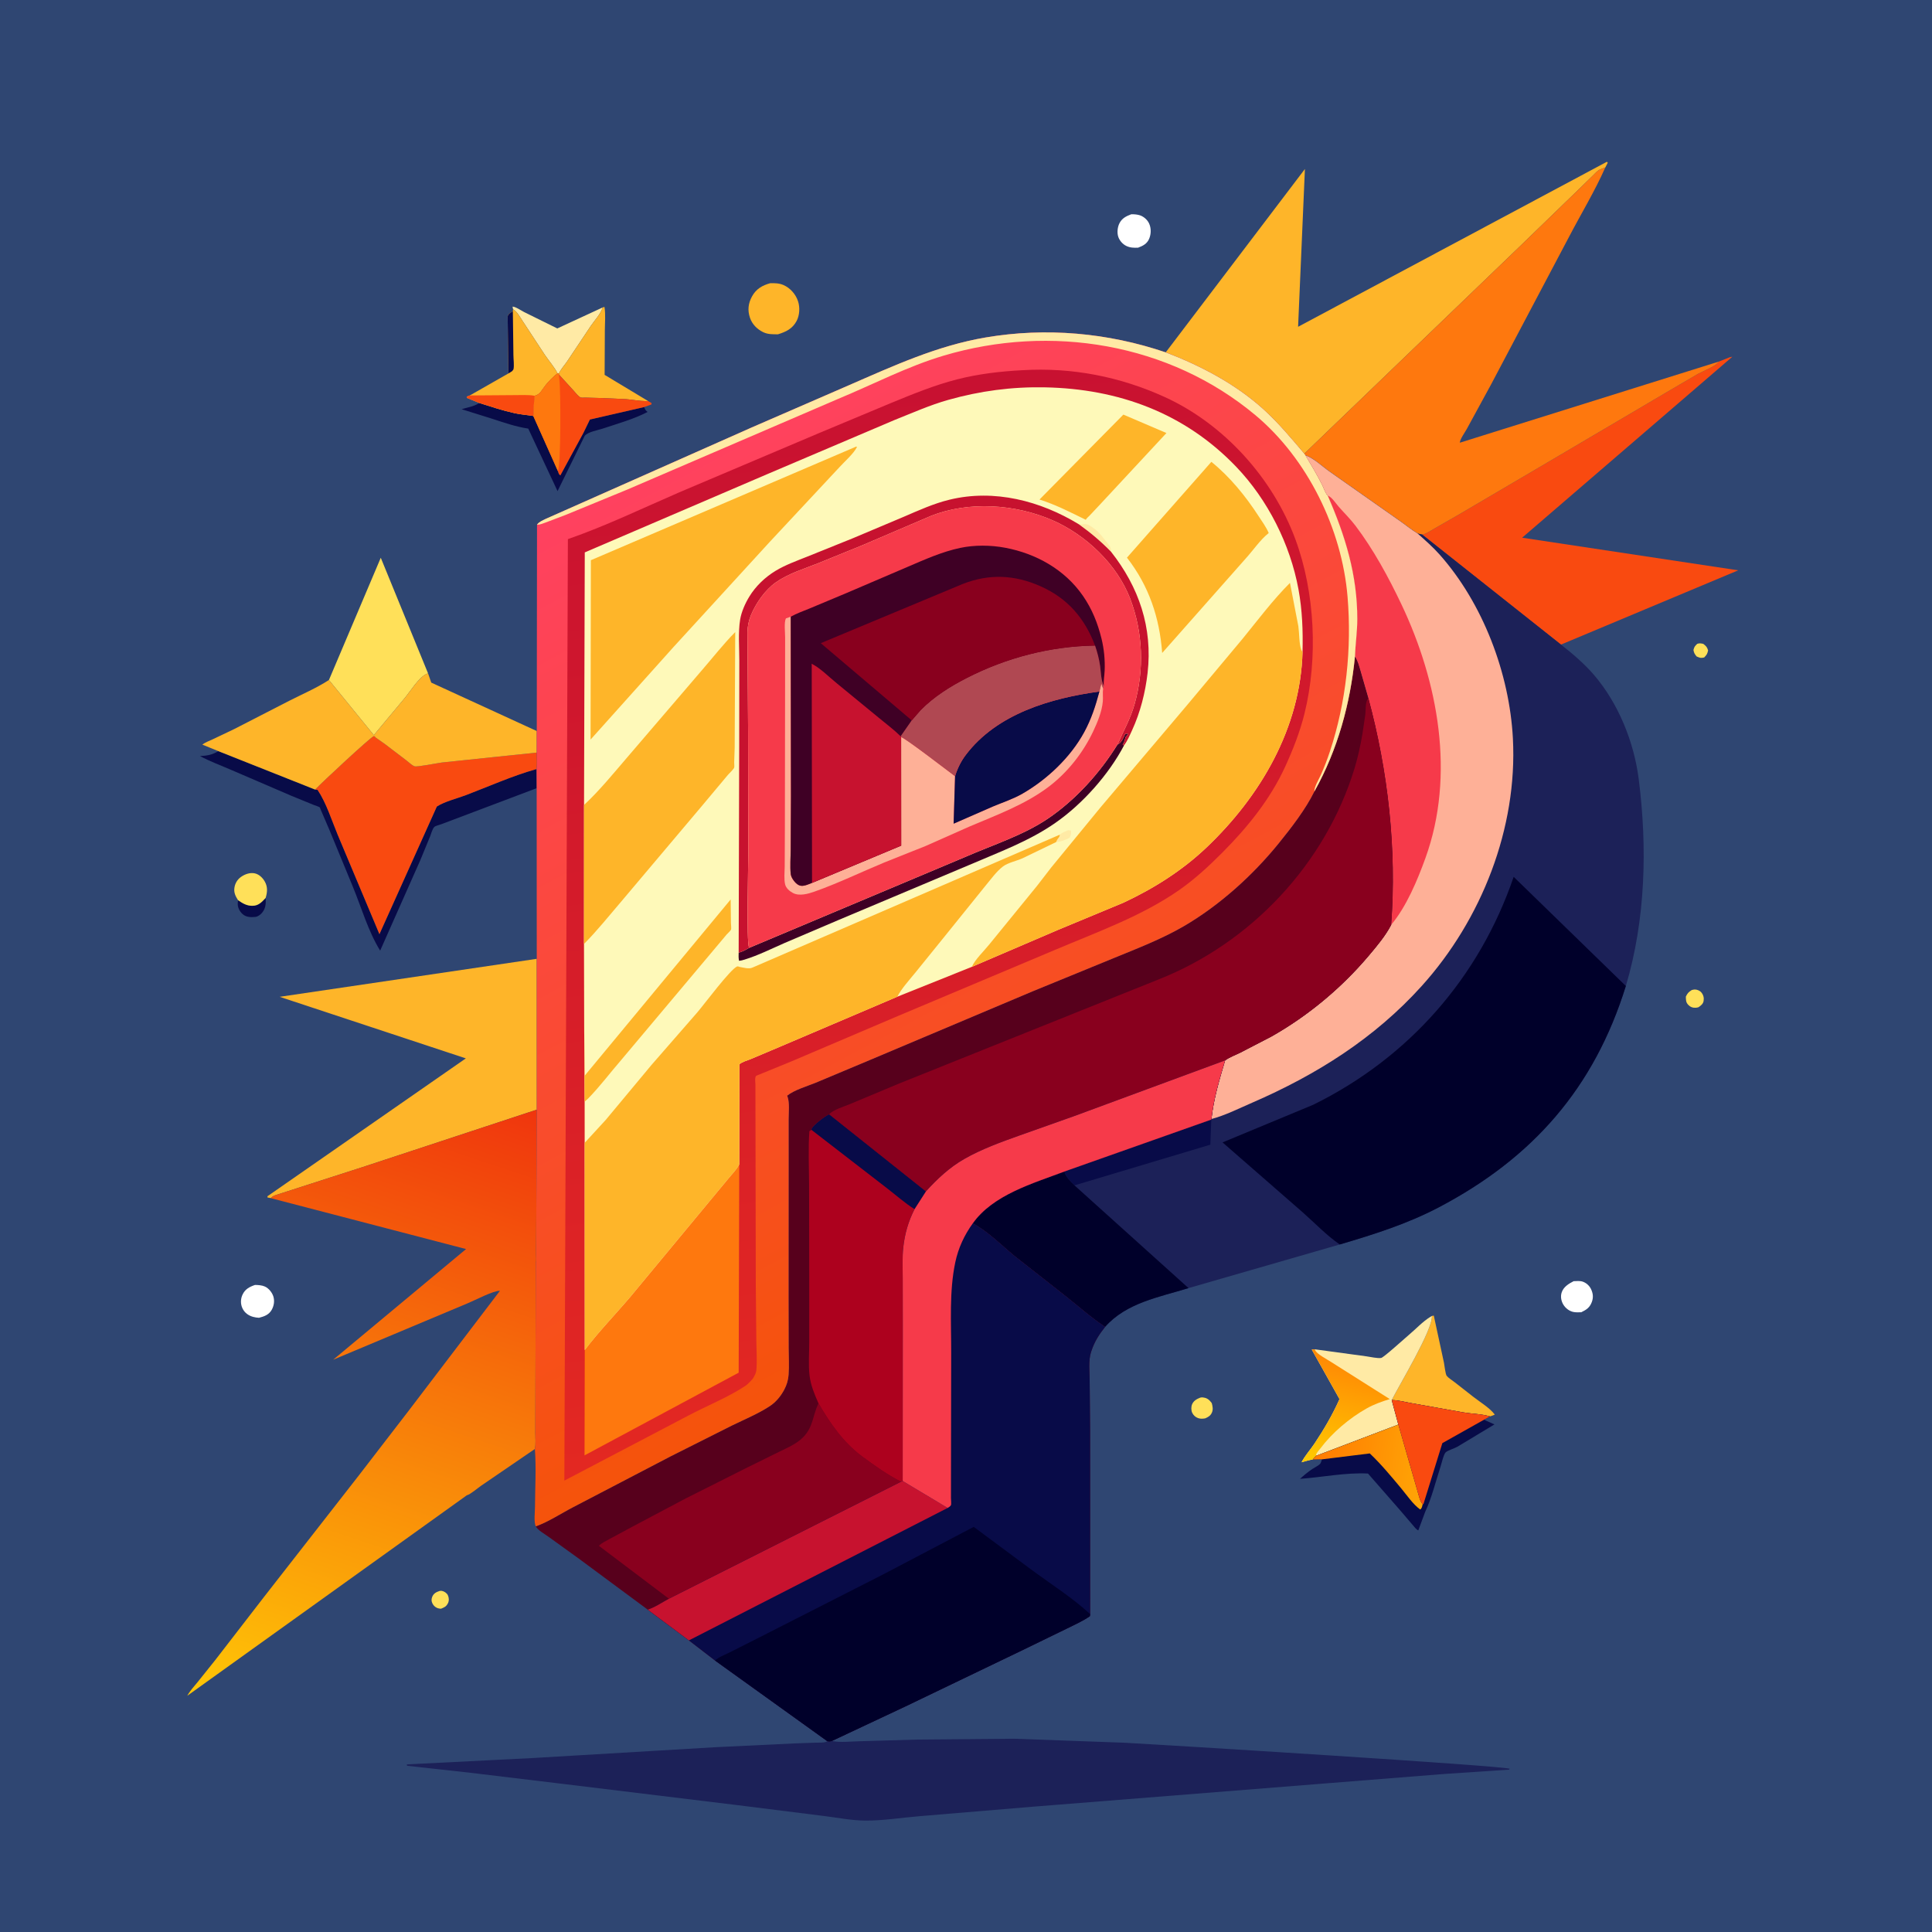
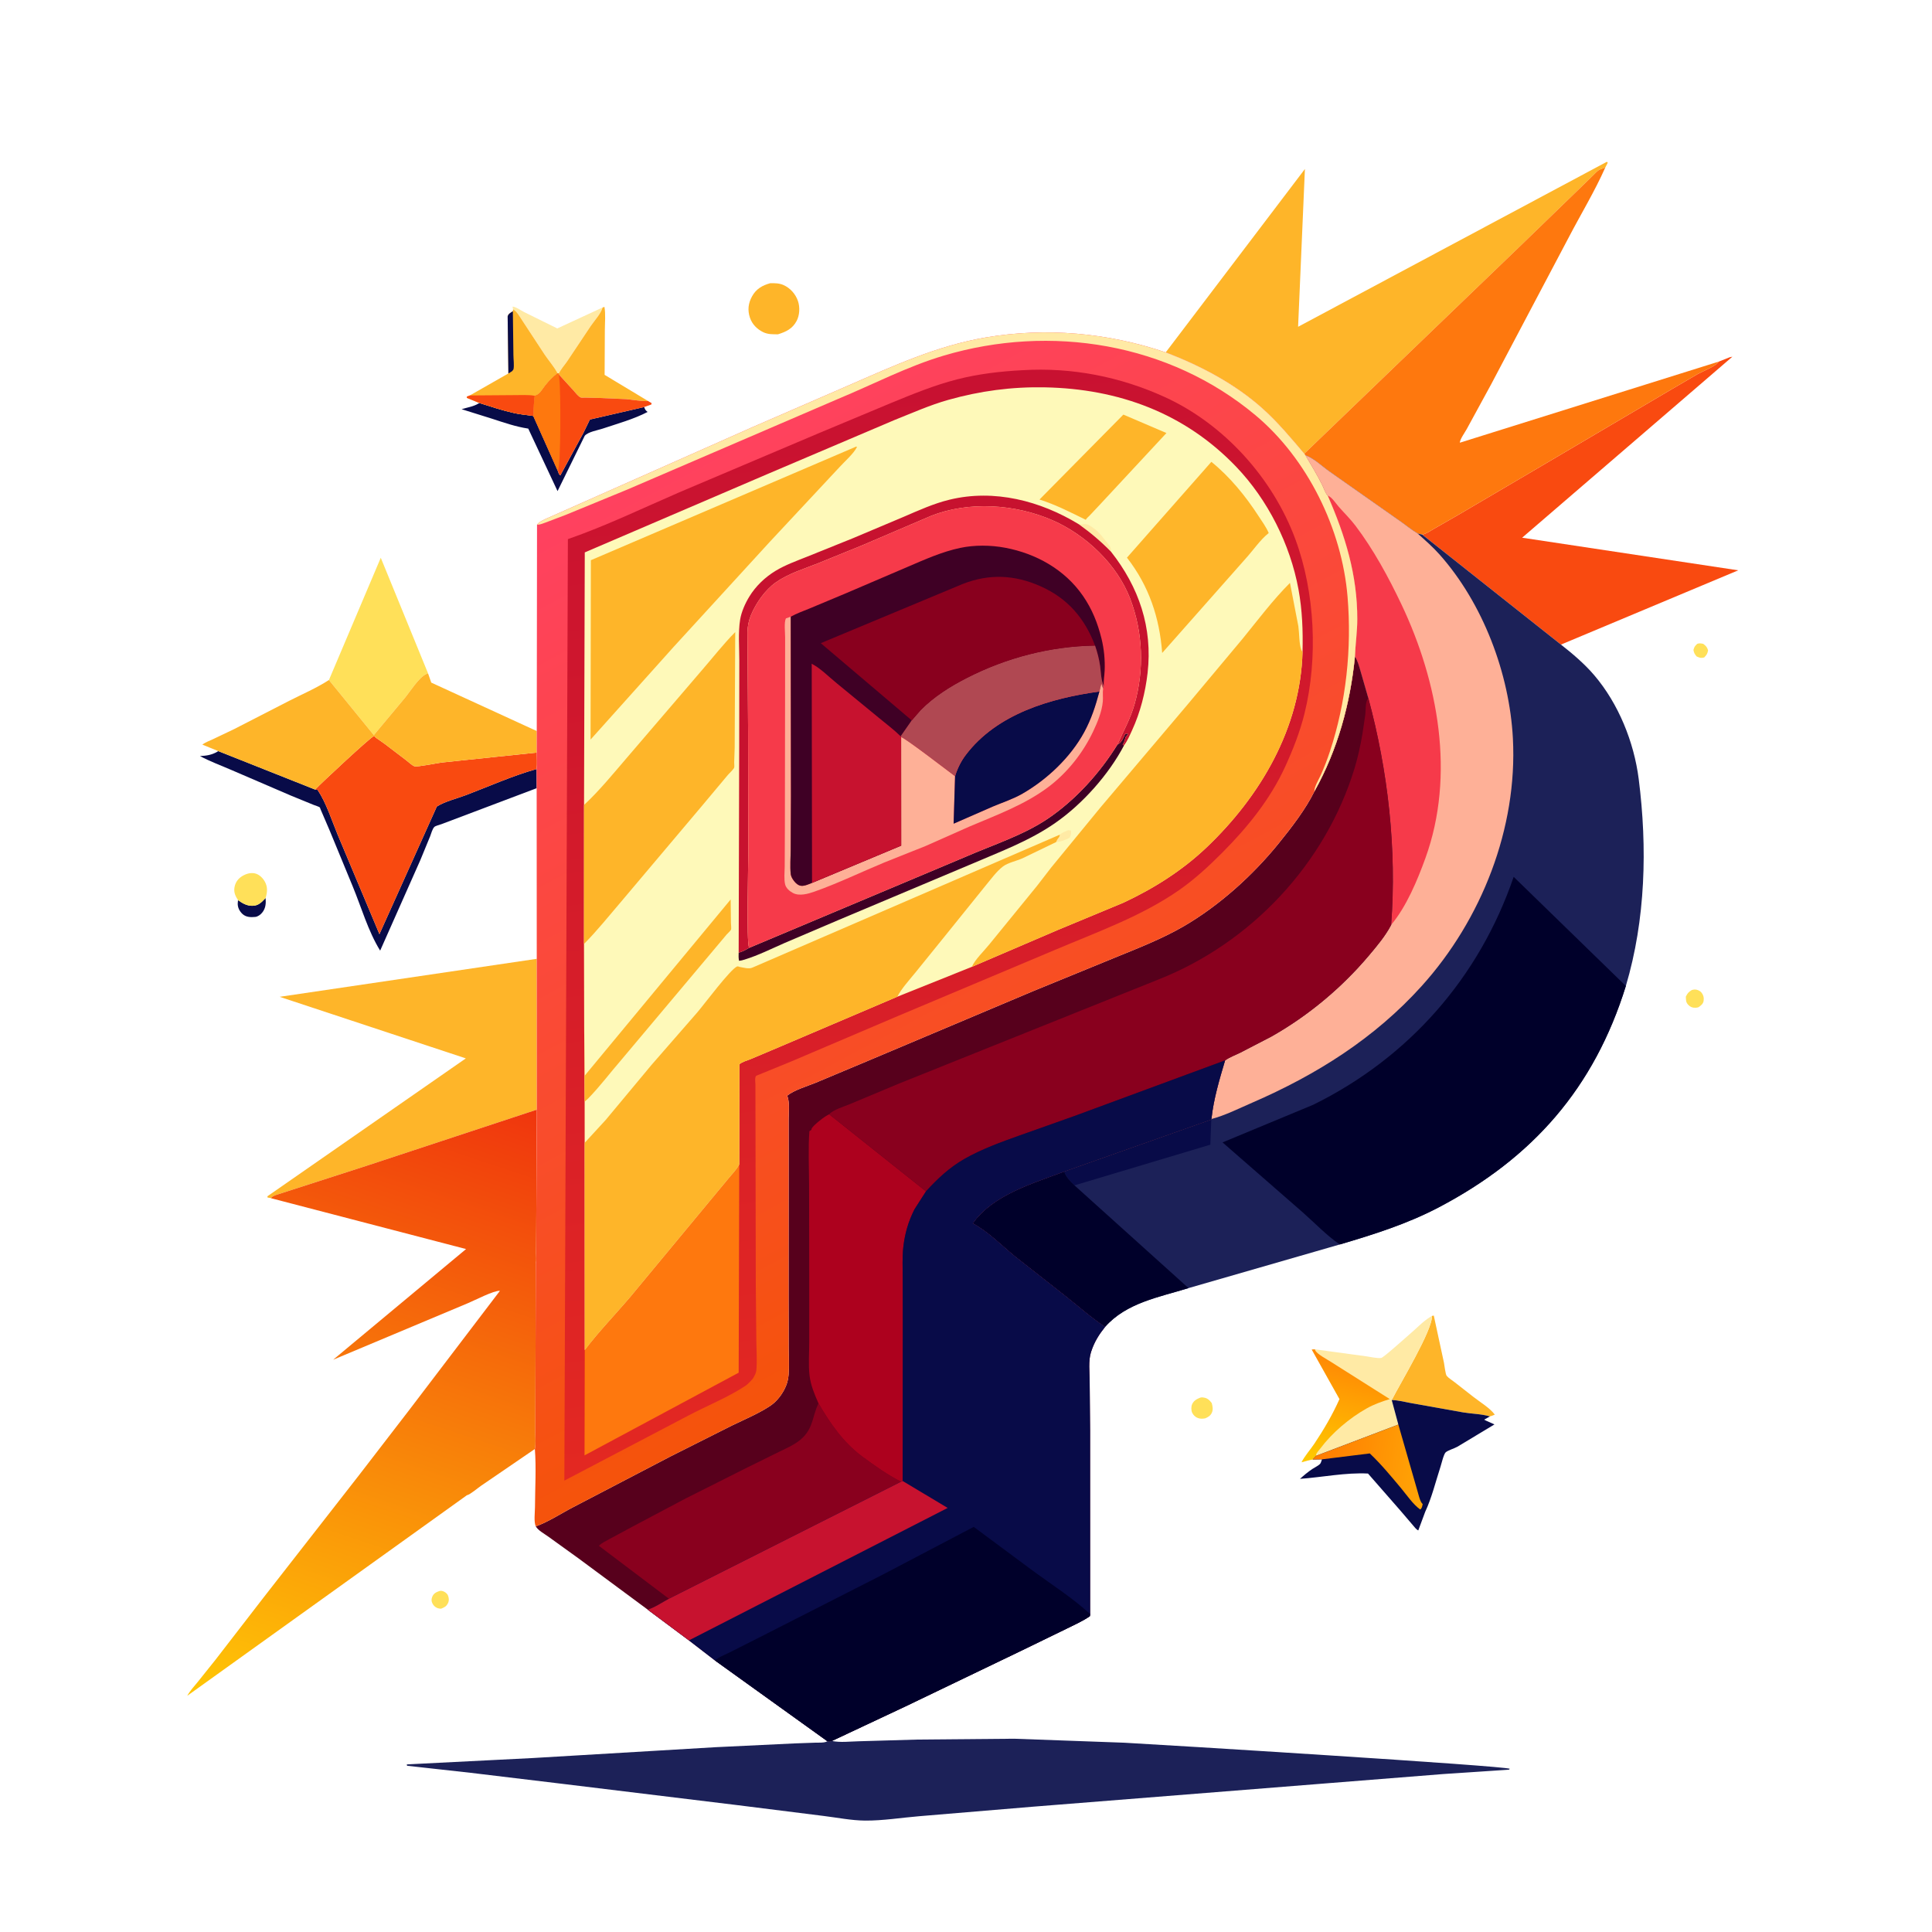
<svg xmlns="http://www.w3.org/2000/svg" version="1.1" style="display: block;" viewBox="0 0 2048 2048" width="1024" height="1024">
  <defs>
    <linearGradient id="Gradient1" gradientUnits="userSpaceOnUse" x1="1411.79" y1="1552.41" x2="1436.21" y2="1446.59">
      <stop class="stop0" offset="0" stop-opacity="1" stop-color="rgb(255,201,1)" />
      <stop class="stop1" offset="1" stop-opacity="1" stop-color="rgb(255,138,4)" />
    </linearGradient>
    <linearGradient id="Gradient2" gradientUnits="userSpaceOnUse" x1="1397.36" y1="1541.21" x2="1508.86" y2="1555.77">
      <stop class="stop0" offset="0" stop-opacity="1" stop-color="rgb(255,124,1)" />
      <stop class="stop1" offset="1" stop-opacity="1" stop-color="rgb(255,164,6)" />
    </linearGradient>
    <linearGradient id="Gradient3" gradientUnits="userSpaceOnUse" x1="508.554" y1="1156.2" x2="286.178" y2="1823.71">
      <stop class="stop0" offset="0" stop-opacity="1" stop-color="rgb(240,53,13)" />
      <stop class="stop1" offset="1" stop-opacity="1" stop-color="rgb(255,198,6)" />
    </linearGradient>
    <linearGradient id="Gradient4" gradientUnits="userSpaceOnUse" x1="1118.79" y1="1326.1" x2="677.65" y2="500.981">
      <stop class="stop0" offset="0" stop-opacity="1" stop-color="rgb(245,83,11)" />
      <stop class="stop1" offset="1" stop-opacity="1" stop-color="rgb(255,65,96)" />
    </linearGradient>
    <linearGradient id="Gradient5" gradientUnits="userSpaceOnUse" x1="1043.81" y1="1511.23" x2="908.363" y2="413.714">
      <stop class="stop0" offset="0" stop-opacity="1" stop-color="rgb(227,40,34)" />
      <stop class="stop1" offset="1" stop-opacity="1" stop-color="rgb(200,17,49)" />
    </linearGradient>
  </defs>
-   <path transform="translate(0,0)" fill="rgb(47,70,114)" d="M -0 -0 L 2048 0 L 2048 2048 L -0 2048 L -0 -0 z" />
  <path transform="translate(0,0)" fill="rgb(255,224,89)" d="M 1799.12 682.5 C 1801.57 681.622 1803.02 682.029 1805.5 682.49 C 1808.43 684.752 1809.64 685.891 1810.65 689.5 C 1809.76 693.374 1809.23 694.03 1806.5 696.956 C 1802.58 697.806 1802.08 697.339 1798.5 695.88 C 1796.48 693.418 1795.69 692.255 1795.13 689 C 1796.1 685.443 1796.61 684.981 1799.12 682.5 z" />
  <path transform="translate(0,0)" fill="rgb(255,224,89)" d="M 465.952 1686.5 C 466.846 1686.37 467.453 1686.23 468.4 1686.41 C 470.869 1686.88 473.665 1688.67 474.748 1691.01 C 475.956 1693.63 476.192 1696.86 474.843 1699.5 C 472.985 1703.13 471.023 1703.83 467.5 1705.31 L 465.5 1705.1 C 462.224 1704.51 459.766 1702.52 458.321 1699.53 C 457.198 1697.2 457.22 1695.16 458.146 1692.79 C 459.59 1689.1 462.422 1687.67 465.952 1686.5 z" />
  <path transform="translate(0,0)" fill="rgb(255,224,89)" d="M 1793.3 1049.5 C 1794.36 1049.23 1795.39 1048.92 1796.5 1048.91 C 1798.95 1048.88 1801.92 1050.11 1803.5 1052.03 C 1805.66 1054.65 1806.44 1057.64 1805.9 1061 C 1805.38 1064.21 1802.99 1065.98 1800.5 1067.69 C 1799.33 1067.99 1798.79 1068.18 1797.5 1068.26 C 1794.32 1068.45 1791.65 1067.4 1789.5 1065.05 C 1786.99 1062.31 1787.21 1059.94 1787.06 1056.5 C 1788.72 1052.91 1789.98 1051.61 1793.3 1049.5 z" />
  <path transform="translate(0,0)" fill="rgb(8,11,72)" d="M 281.562 951.913 C 282.039 957.588 281.668 962.912 277.876 967.5 C 276.124 969.621 273.289 971.727 270.5 971.995 C 265.608 972.465 260.633 972.28 256.911 968.748 C 253.878 965.871 251.866 961.914 252.007 957.679 L 252.294 954.193 C 256.973 957.464 261.418 960.167 267.312 960.187 C 274.023 960.209 277.275 956.386 281.562 951.913 z" />
  <path transform="translate(0,0)" fill="rgb(255,224,89)" d="M 1272.44 1481.5 C 1274.5 1481.21 1273.82 1481.17 1275.95 1481.47 C 1280.01 1482.05 1282.15 1484.22 1284.5 1487.3 C 1285.43 1490.73 1286.16 1494.1 1284.62 1497.5 C 1283.12 1500.82 1280.7 1502.18 1277.5 1503.53 C 1274.82 1503.96 1272.7 1504.13 1270.07 1503.27 C 1267.35 1502.38 1264.99 1500.18 1263.78 1497.58 C 1262.58 1495.03 1262.56 1491.04 1263.73 1488.46 C 1265.43 1484.68 1268.78 1482.93 1272.44 1481.5 z" />
  <path transform="translate(0,0)" fill="rgb(255,255,255)" d="M 1668.13 1358.1 C 1671.23 1358 1674.9 1357.59 1677.87 1358.64 C 1681.45 1359.91 1684.72 1362.79 1686.4 1366.19 C 1688.72 1370.86 1689.23 1375.35 1687.37 1380.27 C 1685.16 1386.12 1681.65 1388.41 1676.21 1391.04 C 1673.42 1391.11 1670.41 1391.31 1667.67 1390.7 C 1663.35 1389.74 1659.51 1386.73 1657.23 1382.99 C 1654.93 1379.22 1654.02 1374.43 1655.41 1370.14 C 1657.34 1364.16 1662.88 1360.79 1668.13 1358.1 z" />
  <path transform="translate(0,0)" fill="rgb(255,224,89)" d="M 252.294 954.193 C 249.628 949.964 247.71 946.169 248.503 941.023 C 249.227 936.318 251.532 932.408 255.39 929.631 C 259.492 926.678 265.113 924.653 270.174 925.821 C 274.82 926.893 278.523 930.581 280.775 934.635 C 283.922 940.299 283.399 945.918 281.562 951.913 C 277.275 956.386 274.023 960.209 267.312 960.187 C 261.418 960.167 256.973 957.464 252.294 954.193 z" />
-   <path transform="translate(0,0)" fill="rgb(255,255,255)" d="M 270.327 1362.1 C 273.589 1362.11 277.875 1362.44 280.838 1363.8 C 284.968 1365.7 288.58 1370.23 289.844 1374.56 C 291.211 1379.25 290.373 1384.29 288.008 1388.5 C 285.045 1393.77 280.09 1395.48 274.53 1396.91 C 272.366 1396.76 270.309 1396.5 268.213 1395.91 C 263.322 1394.53 259.323 1391.64 257.077 1387 C 254.864 1382.43 254.929 1377.1 257.027 1372.5 C 259.738 1366.56 264.426 1364.11 270.327 1362.1 z" />
+   <path transform="translate(0,0)" fill="rgb(255,255,255)" d="M 270.327 1362.1 C 273.589 1362.11 277.875 1362.44 280.838 1363.8 C 284.968 1365.7 288.58 1370.23 289.844 1374.56 C 291.211 1379.25 290.373 1384.29 288.008 1388.5 C 285.045 1393.77 280.09 1395.48 274.53 1396.91 C 272.366 1396.76 270.309 1396.5 268.213 1395.91 C 263.322 1394.53 259.323 1391.64 257.077 1387 C 254.864 1382.43 254.929 1377.1 257.027 1372.5 z" />
  <path transform="translate(0,0)" fill="rgb(255,255,255)" d="M 1199.19 227.129 C 1201.91 227.057 1204.86 227.28 1207.5 227.976 C 1211.95 229.15 1216.16 232.718 1218.09 236.882 C 1220.39 241.842 1220.29 248.074 1218.17 253.071 C 1215.9 258.428 1211.59 260.638 1206.41 262.559 C 1201.96 262.742 1198.02 262.685 1193.93 260.704 C 1190.06 258.835 1186.72 255.028 1185.39 250.954 C 1183.98 246.639 1184.59 240.784 1186.62 236.746 C 1189.34 231.331 1193.76 229.178 1199.19 227.129 z" />
  <path transform="translate(0,0)" fill="rgb(254,181,41)" d="M 816.528 300.192 C 821.396 300.144 825.95 300.155 830.5 302.143 C 837.721 305.297 843.514 311.916 845.955 319.357 C 848.087 325.855 847.654 334.224 844.435 340.262 C 840.034 348.518 833.172 351.765 824.688 354.376 C 819.194 354.339 814.083 354.571 809.012 352.114 C 802.536 348.975 797.292 343.701 794.977 336.807 C 792.271 328.752 793.165 321.434 797.244 314.06 C 801.59 306.204 808.114 302.506 816.528 300.192 z" />
  <path transform="translate(0,0)" fill="rgb(255,234,165)" d="M 543.876 327.911 L 543.302 325.064 C 546.025 324.798 552.865 329.404 555.544 330.769 L 590.754 348.156 L 638.831 325.917 C 636.862 332.805 630.253 339.594 626.207 345.604 L 601.129 383.151 C 598.485 387.008 594.184 391.792 592.356 395.997 L 591.051 395.771 C 587.674 389.071 581.709 382.356 577.44 376.008 L 553.875 340.113 C 551.215 336.202 548.037 330.013 543.876 327.911 z" />
  <path transform="translate(0,0)" fill="rgb(8,11,72)" d="M 508.098 427.186 C 520.415 431.069 532.883 435.199 545.5 437.975 C 552.112 439.429 558.692 439.852 565.315 440.944 L 591.36 499.241 C 592.135 501.321 592.126 502.619 594 503.906 L 618.485 458.763 L 625.314 444.715 L 682.823 431.495 C 683.921 434.327 684.138 434.815 686.5 436.687 C 672.032 444.263 654.261 449.199 638.782 454.376 C 633.712 456.071 623.211 457.788 619.825 461.986 L 591.023 520.592 L 559.966 454.338 C 546.626 452.341 534.118 447.923 521.328 443.781 L 489.328 433.77 C 495.327 431.885 501.856 431.02 507.264 427.717 L 508.098 427.186 z" />
  <path transform="translate(0,0)" fill="rgb(254,181,41)" d="M 638.831 325.917 L 640.745 325.352 C 642.097 333.107 641.194 342.06 641.161 350.005 L 640.923 397.372 L 687.025 425.127 L 684.901 425.224 C 677.741 425.106 670.655 423.708 663.537 423.077 L 635.81 421.896 L 620.534 421.499 C 619.683 421.478 616.317 421.706 615.58 421.377 C 612.988 420.221 610.111 416.41 608.253 414.307 L 592.358 396.879 L 592.356 395.997 C 594.184 391.792 598.485 387.008 601.129 383.151 L 626.207 345.604 C 630.253 339.594 636.862 332.805 638.831 325.917 z" />
  <path transform="translate(0,0)" fill="rgb(254,181,41)" d="M 1517.88 1394.96 L 1519.87 1394.56 L 1530.66 1444.56 C 1531.2 1447.19 1532.21 1456.77 1533.56 1458.44 C 1535.5 1460.84 1539.56 1463.29 1542.06 1465.27 L 1561.82 1480.73 C 1568.67 1486.08 1579.48 1492.62 1584.55 1499.56 C 1582.81 1500.3 1581.21 1500.97 1579.38 1501.46 C 1570.49 1498.79 1560.16 1498.75 1550.94 1497.18 L 1496.93 1487.56 C 1489.76 1486.32 1482.58 1484.22 1475.29 1484.13 C 1483.55 1467.64 1518.91 1409.54 1517.88 1394.96 z" />
  <path transform="translate(0,0)" fill="rgb(254,181,41)" d="M 543.876 327.911 C 548.037 330.013 551.215 336.202 553.875 340.113 L 577.44 376.008 C 581.709 382.356 587.674 389.071 591.051 395.771 C 586.276 399.419 582.018 403.836 578.237 408.5 C 574.707 412.853 572.632 418.321 566.831 419.536 C 566.182 424.562 565.86 429.513 565.67 434.578 C 565.615 436.03 565.926 439.719 565.315 440.944 C 558.692 439.852 552.112 439.429 545.5 437.975 C 532.883 435.199 520.415 431.069 508.098 427.186 L 495 421.83 L 494.765 420.5 L 498.044 419.195 L 538.906 395.877 L 538.135 335.5 C 538.72 332.599 541.425 331.476 543.649 329.877 L 543.876 327.911 z" />
  <path transform="translate(0,0)" fill="rgb(8,11,72)" d="M 538.906 395.877 L 538.135 335.5 C 538.72 332.599 541.425 331.476 543.649 329.877 L 544.245 376.566 C 544.258 380.638 545.221 387.747 544.285 391.5 C 544.166 391.976 542.832 393.434 542.649 393.603 L 538.906 395.877 z" />
  <path transform="translate(0,0)" fill="rgb(249,74,16)" d="M 498.044 419.195 L 544.835 418.849 C 551.961 418.906 559.847 418.287 566.831 419.536 C 566.182 424.562 565.86 429.513 565.67 434.578 C 565.615 436.03 565.926 439.719 565.315 440.944 C 558.692 439.852 552.112 439.429 545.5 437.975 C 532.883 435.199 520.415 431.069 508.098 427.186 L 495 421.83 L 494.765 420.5 L 498.044 419.195 z" />
  <path transform="translate(0,0)" fill="rgb(249,74,16)" d="M 591.051 395.771 L 592.356 395.997 L 592.358 396.879 L 608.253 414.307 C 610.111 416.41 612.988 420.221 615.58 421.377 C 616.317 421.706 619.683 421.478 620.534 421.499 L 635.81 421.896 L 663.537 423.077 C 670.655 423.708 677.741 425.106 684.901 425.224 L 687.025 425.127 L 690.71 427.311 L 690.5 428.76 L 682.823 431.495 L 625.314 444.715 L 618.485 458.763 L 594 503.906 C 592.126 502.619 592.135 501.321 591.36 499.241 L 565.315 440.944 C 565.926 439.719 565.615 436.03 565.67 434.578 C 565.86 429.513 566.182 424.562 566.831 419.536 C 572.632 418.321 574.707 412.853 578.237 408.5 C 582.018 403.836 586.276 399.419 591.051 395.771 z" />
  <path transform="translate(0,0)" fill="rgb(254,120,14)" d="M 591.051 395.771 L 592.356 395.997 L 592.358 396.879 L 592.849 401.515 C 594.538 413.057 594.657 493.681 591.36 499.241 L 565.315 440.944 C 565.926 439.719 565.615 436.03 565.67 434.578 C 565.86 429.513 566.182 424.562 566.831 419.536 C 572.632 418.321 574.707 412.853 578.237 408.5 C 582.018 403.836 586.276 399.419 591.051 395.771 z" />
  <path transform="translate(0,0)" fill="rgb(8,11,72)" d="M 231.404 796.218 L 334.055 836.979 L 336.657 837.322 C 345.93 851.146 351.729 869.859 358.126 885.237 L 402.219 990.221 L 463.069 854.949 C 471.569 849.532 484.293 846.519 493.939 842.854 C 518.072 833.685 542.896 822.549 567.661 815.544 L 568.773 815.24 L 568.893 835.516 L 468.14 873.578 C 466.268 874.263 461.696 875.394 460.456 876.549 C 458.411 878.453 457.008 883.809 455.961 886.509 L 445.565 911.773 L 402.986 1007.7 C 390.176 987.083 383.047 961.619 373.713 939.18 L 349.424 880.299 L 339.655 857.539 C 339.453 857.001 339.441 856.351 339.059 855.923 C 338.382 855.165 333.588 853.682 332.433 853.207 L 308.466 843.405 L 245.945 816.5 C 234.566 811.547 222.936 807.335 211.982 801.467 C 218.773 801.105 224.323 800.364 230.297 796.884 L 231.404 796.218 z" />
  <path transform="translate(0,0)" fill="rgb(255,234,165)" d="M 1393.84 1430.33 L 1448.44 1437.77 C 1452.63 1438.3 1460.07 1440.13 1464.09 1439.48 C 1466.74 1439.05 1489.22 1418.6 1493.14 1415.32 C 1500.6 1409.09 1508.1 1400.88 1516.36 1395.85 L 1517.88 1394.96 C 1518.91 1409.54 1483.55 1467.64 1475.29 1484.13 L 1482.3 1510.09 L 1395 1543.27 L 1391.47 1547.13 C 1387.56 1547.71 1383.57 1549.05 1379.73 1550.04 C 1383.21 1543.21 1389.03 1536.82 1393.33 1530.38 C 1403.44 1515.22 1412.51 1499.78 1419.93 1483.11 L 1390.5 1430.58 L 1393.84 1430.33 z" />
  <path transform="translate(0,0)" fill="url(#Gradient1)" d="M 1391.47 1547.13 C 1387.56 1547.71 1383.57 1549.05 1379.73 1550.04 C 1383.21 1543.21 1389.03 1536.82 1393.33 1530.38 C 1403.44 1515.22 1412.51 1499.78 1419.93 1483.11 L 1390.5 1430.58 L 1393.84 1430.33 L 1394.17 1431.38 C 1396.21 1435.58 1406.68 1440.89 1410.73 1443.57 L 1473.2 1483.08 C 1464.77 1485.71 1456.58 1488.58 1448.85 1492.92 C 1430.58 1503.15 1412.07 1518.79 1399.5 1535.61 C 1398.24 1537.3 1395.87 1539.65 1395.23 1541.57 L 1395 1543.27 L 1391.47 1547.13 z" />
  <path transform="translate(0,0)" fill="rgb(255,224,89)" d="M 348.686 720.839 L 403.635 591.25 L 453.753 713.784 L 452.132 714.404 C 444.08 717.895 434.777 733.04 429.187 739.791 L 396.275 779.239 L 348.686 720.839 z" />
  <path transform="translate(0,0)" fill="rgb(8,11,72)" d="M 1475.29 1484.13 C 1482.58 1484.22 1489.76 1486.32 1496.93 1487.56 L 1550.94 1497.18 C 1560.16 1498.75 1570.49 1498.79 1579.38 1501.46 L 1573.25 1504.88 L 1574.86 1505.77 L 1584.19 1509.94 L 1544.91 1533.59 C 1541.58 1535.47 1535.2 1537.26 1532.52 1539.48 C 1530.43 1541.21 1527.87 1552.08 1526.92 1555 C 1521.93 1570.33 1517.63 1588.04 1510.79 1602.53 L 1503.43 1622.32 C 1501.19 1621.34 1499.26 1618.49 1497.63 1616.68 L 1484.17 1600.93 L 1450.14 1562.02 C 1426.64 1560.79 1401.55 1565.96 1378.04 1567.65 C 1382.12 1563.93 1386.5 1560.31 1391.08 1557.22 C 1393.51 1555.58 1397.61 1553.71 1399.5 1551.59 C 1400.21 1550.79 1400.91 1548.07 1401.36 1546.96 L 1391.47 1547.13 L 1395 1543.27 L 1482.3 1510.09 L 1475.29 1484.13 z" />
  <path transform="translate(0,0)" fill="url(#Gradient2)" d="M 1482.3 1510.09 L 1502.14 1579.05 C 1503.47 1583.05 1505.02 1591.77 1508.11 1594.43 C 1507.46 1596.91 1507.55 1598.48 1505.5 1600.15 C 1497.9 1594.73 1491.44 1585.07 1485.43 1577.86 C 1474.8 1565.12 1464.09 1552.12 1452.03 1540.69 L 1401.36 1546.96 L 1391.47 1547.13 L 1395 1543.27 L 1482.3 1510.09 z" />
-   <path transform="translate(0,0)" fill="rgb(249,74,16)" d="M 1475.29 1484.13 C 1482.58 1484.22 1489.76 1486.32 1496.93 1487.56 L 1550.94 1497.18 C 1560.16 1498.75 1570.49 1498.79 1579.38 1501.46 L 1573.25 1504.88 L 1528.95 1529.78 L 1508.89 1594.43 L 1508.11 1594.43 C 1505.02 1591.77 1503.47 1583.05 1502.14 1579.05 L 1482.3 1510.09 L 1475.29 1484.13 z" />
  <path transform="translate(0,0)" fill="rgb(249,74,16)" d="M 334.055 836.979 L 334.713 836.308 C 339.828 830.787 392.639 781.467 396.25 780.345 C 397.032 780.102 397.556 781.332 398.213 781.822 L 407.599 788.403 L 430.738 806.026 C 432.9 807.684 436.92 811.447 439.371 812.298 C 442.164 813.267 463.728 808.859 468.36 808.302 L 527 802.15 L 568.973 797.776 C 569.003 803.376 569.543 809.715 568.773 815.24 L 567.661 815.544 C 542.896 822.549 518.072 833.685 493.939 842.854 C 484.293 846.519 471.569 849.532 463.069 854.949 L 402.219 990.221 L 358.126 885.237 C 351.729 869.859 345.93 851.146 336.657 837.322 L 334.055 836.979 z" />
  <path transform="translate(0,0)" fill="rgb(254,181,41)" d="M 453.753 713.784 L 457.153 723.586 L 568.998 774.939 L 568.973 797.776 L 527 802.15 L 468.36 808.302 C 463.728 808.859 442.164 813.267 439.371 812.298 C 436.92 811.447 432.9 807.684 430.738 806.026 L 407.599 788.403 L 398.213 781.822 C 397.556 781.332 397.032 780.102 396.25 780.345 C 392.639 781.467 339.828 830.787 334.713 836.308 L 334.055 836.979 L 231.404 796.218 L 214.516 789.339 C 217.658 786.814 222.393 785.167 226.063 783.431 L 248.29 772.83 L 306.443 742.957 C 320.397 735.854 335.553 729.357 348.686 720.839 L 396.275 779.239 L 429.187 739.791 C 434.777 733.04 444.08 717.895 452.132 714.404 L 453.753 713.784 z" />
  <path transform="translate(0,0)" fill="rgb(249,74,16)" d="M 1822.12 383.273 L 1833.49 378.724 L 1836.4 378.119 L 1613.53 569.986 L 1842.61 604.559 L 1654.68 683.29 L 1507.59 566.682 C 1512.02 565.839 1516.39 562.649 1520.28 560.428 L 1544.7 546.453 L 1635.25 493.245 L 1770.59 413.474 L 1800.11 396.235 C 1806.25 392.917 1818.38 388.507 1822.12 383.273 z" />
  <path transform="translate(0,0)" fill="rgb(254,181,41)" d="M 287.126 1270.01 L 283.586 1269.41 L 283.5 1268.08 L 493.799 1121.93 L 296.453 1056.67 L 568.99 1016.39 L 569.038 1176.28 L 388.027 1235.97 L 292.705 1266.69 C 290.353 1267.57 288.882 1268.11 287.126 1270.01 z" />
  <path transform="translate(0,0)" fill="rgb(254,181,41)" d="M 1235.71 373.526 L 1383.26 179.141 L 1376.04 346.405 L 1703.35 171.5 L 1704.28 172.5 L 1701.71 177.477 L 1696.16 179.673 C 1693.31 180.826 1690.74 183.976 1688.55 186.084 L 1674.5 199.784 L 1609.41 262.788 L 1382.59 480.939 C 1368.61 464.416 1354.67 447.682 1338.53 433.189 C 1309.06 406.736 1272.48 387.614 1235.71 373.526 z" />
  <path transform="translate(0,0)" fill="rgb(254,120,14)" d="M 1701.71 177.477 C 1690.56 202.637 1676.01 226.641 1663.24 251.056 L 1580.75 407.245 L 1554.83 454.789 C 1552.94 458.242 1547.55 465.654 1547.48 469.293 L 1822.12 383.273 C 1818.38 388.507 1806.25 392.917 1800.11 396.235 L 1770.59 413.474 L 1635.25 493.245 L 1544.7 546.453 L 1520.28 560.428 C 1516.39 562.649 1512.02 565.839 1507.59 566.682 L 1502.74 565.526 C 1495.77 561.316 1489.26 555.834 1482.5 551.217 L 1409.42 499.864 C 1401.51 494.329 1392.81 485.725 1383.73 482.604 L 1382.59 480.939 L 1609.41 262.788 L 1674.5 199.784 L 1688.55 186.084 C 1690.74 183.976 1693.31 180.826 1696.16 179.673 L 1701.71 177.477 z" />
  <path transform="translate(0,0)" fill="rgb(28,33,88)" d="M 881.846 1845.47 C 890.386 1847.38 901.424 1846.01 910.215 1845.82 L 972.598 1844.01 L 1075.09 1843.12 L 1191.83 1847.35 C 1228.5 1849.26 1595.67 1871.86 1600.49 1875 L 1599.5 1875.94 L 1529.82 1880.57 L 1404.11 1890.57 L 1095 1915.17 L 974.5 1925.25 C 955.519 1926.82 935.84 1930.07 916.836 1929.9 C 902.403 1929.77 887.398 1926.73 873.062 1924.98 L 782.328 1913.6 L 596.908 1891.03 L 498.719 1879.23 L 431.5 1871.78 L 431.201 1870.33 L 565 1863.58 L 758.339 1852.11 L 842.084 1848.1 L 864.464 1847.3 C 868.051 1847.2 872.624 1847.6 875.943 1846.33 L 877.065 1845.76 C 879.187 1846.08 879.739 1846.17 881.846 1845.47 z" />
  <path transform="translate(0,0)" fill="url(#Gradient3)" d="M 569.038 1176.28 L 568.433 1302.17 L 568.262 1328.21 C 568.238 1331.3 568.811 1336.31 567.948 1339.15 L 567.543 1487.15 L 567.455 1518.94 C 567.449 1524.3 568.138 1530.77 566.991 1535.97 L 509.909 1575 C 506.525 1577.32 498.301 1584.38 494.894 1585.03 L 198.474 1797.62 C 201.53 1792.14 205.801 1787.61 209.741 1782.77 L 228.264 1759.63 L 279.498 1693.29 L 380.594 1563.73 L 433.527 1495 L 529.962 1368.31 C 523.419 1367.86 503.44 1378.37 496.197 1381.34 L 353.185 1441.36 L 494.049 1324.05 L 287.913 1270.32 L 287.126 1270.01 C 288.882 1268.11 290.353 1267.57 292.705 1266.69 L 388.027 1235.97 L 569.038 1176.28 z" />
  <path transform="translate(0,0)" fill="rgb(28,33,88)" d="M 1383.73 482.604 C 1392.81 485.725 1401.51 494.329 1409.42 499.864 L 1482.5 551.217 C 1489.26 555.834 1495.77 561.316 1502.74 565.526 L 1507.59 566.682 L 1654.68 683.29 C 1667.03 692.952 1679.65 703.701 1689.84 715.623 C 1715.63 745.789 1732.11 786.539 1737.11 825.853 C 1746.34 898.42 1744.43 974.799 1723.47 1045.2 C 1689.88 1153.3 1624.82 1227.54 1524.96 1279.94 C 1491.53 1297.47 1456.26 1308.56 1420.2 1319.2 L 1259.88 1365.44 C 1228.52 1375.13 1194.12 1380.92 1171.44 1406.56 C 1156.97 1397 1143.71 1385.16 1130.1 1374.39 L 1075.45 1331.45 C 1061.71 1320.13 1046.91 1305.09 1031.16 1296.85 C 1052.72 1266.39 1094.93 1254.52 1128.15 1241.91 L 1284.02 1186.8 L 1284.15 1186.22 L 1284.22 1185.7 C 1286.4 1165.17 1292.75 1143.79 1298.64 1124.07 C 1303.29 1120.65 1309.29 1118.53 1314.5 1115.96 L 1347.55 1098.84 C 1386.59 1076.81 1422.17 1047.14 1451.05 1012.87 C 1459.63 1002.7 1468.49 992.208 1474.68 980.357 C 1480.77 900.418 1471.37 816.991 1450.41 739.716 L 1442.22 711.28 C 1440.63 705.977 1439.34 700.584 1436.29 695.917 C 1436.78 682.757 1438.74 669.715 1438.77 656.5 C 1438.88 609.539 1426.01 567.843 1407.39 525.326 C 1405.56 524.292 1402.64 516.339 1401.46 513.986 C 1396.06 503.173 1389.89 492.996 1383.73 482.604 z" />
  <path transform="translate(0,0)" fill="rgb(8,11,72)" d="M 1128.15 1241.91 L 1284.02 1186.8 L 1283.01 1213.41 L 1138.99 1256.53 C 1134.76 1252.45 1129.85 1247.63 1128.15 1241.91 z" />
  <path transform="translate(0,0)" fill="rgb(0,0,42)" d="M 1031.16 1296.85 C 1052.72 1266.39 1094.93 1254.52 1128.15 1241.91 C 1129.85 1247.63 1134.76 1252.45 1138.99 1256.53 L 1259.88 1365.44 C 1228.52 1375.13 1194.12 1380.92 1171.44 1406.56 C 1156.97 1397 1143.71 1385.16 1130.1 1374.39 L 1075.45 1331.45 C 1061.71 1320.13 1046.91 1305.09 1031.16 1296.85 z" />
  <path transform="translate(0,0)" fill="rgb(0,0,42)" d="M 1420.2 1319.2 C 1406.32 1309.69 1393.79 1296.47 1381.14 1285.31 L 1295.96 1211 L 1392.11 1171.08 C 1493.34 1121.23 1568.1 1036.21 1604.55 929.49 L 1723.47 1045.2 C 1689.88 1153.3 1624.82 1227.54 1524.96 1279.94 C 1491.53 1297.47 1456.26 1308.56 1420.2 1319.2 z" />
  <path transform="translate(0,0)" fill="rgb(254,176,151)" d="M 1383.73 482.604 C 1392.81 485.725 1401.51 494.329 1409.42 499.864 L 1482.5 551.217 C 1489.26 555.834 1495.77 561.316 1502.74 565.526 C 1510.7 572.677 1518.84 579.765 1525.96 587.769 C 1572.04 639.56 1600.11 713.95 1603.73 782.737 C 1608.74 877.857 1570.5 974.878 1507.11 1045.17 C 1457.02 1100.73 1395.51 1139.34 1327.31 1168.93 C 1313.64 1174.86 1298.56 1182.45 1284.15 1186.22 L 1284.22 1185.7 C 1286.4 1165.17 1292.75 1143.79 1298.64 1124.07 C 1303.29 1120.65 1309.29 1118.53 1314.5 1115.96 L 1347.55 1098.84 C 1386.59 1076.81 1422.17 1047.14 1451.05 1012.87 C 1459.63 1002.7 1468.49 992.208 1474.68 980.357 C 1480.77 900.418 1471.37 816.991 1450.41 739.716 L 1442.22 711.28 C 1440.63 705.977 1439.34 700.584 1436.29 695.917 C 1436.78 682.757 1438.74 669.715 1438.77 656.5 C 1438.88 609.539 1426.01 567.843 1407.39 525.326 C 1405.56 524.292 1402.64 516.339 1401.46 513.986 C 1396.06 503.173 1389.89 492.996 1383.73 482.604 z" />
  <path transform="translate(0,0)" fill="rgb(246,58,74)" d="M 1407.39 525.326 C 1411.86 526.905 1415.93 533.538 1419.19 537.259 C 1425.1 543.992 1431.43 550.127 1436.86 557.295 C 1455.96 582.516 1471.96 611.99 1485.54 640.574 C 1524.66 722.898 1542.78 821.738 1511.03 909.57 C 1502.55 933.014 1490.82 961.227 1474.68 980.357 C 1480.77 900.418 1471.37 816.991 1450.41 739.716 L 1442.22 711.28 C 1440.63 705.977 1439.34 700.584 1436.29 695.917 C 1436.78 682.757 1438.74 669.715 1438.77 656.5 C 1438.88 609.539 1426.01 567.843 1407.39 525.326 z" />
  <path transform="translate(0,0)" fill="rgb(87,0,28)" d="M 1436.29 695.917 C 1439.34 700.584 1440.63 705.977 1442.22 711.28 L 1450.41 739.716 C 1471.37 816.991 1480.77 900.418 1474.68 980.357 C 1468.49 992.208 1459.63 1002.7 1451.05 1012.87 C 1422.17 1047.14 1386.59 1076.81 1347.55 1098.84 L 1314.5 1115.96 C 1309.29 1118.53 1303.29 1120.65 1298.64 1124.07 C 1292.75 1143.79 1286.4 1165.17 1284.22 1185.7 L 1284.15 1186.22 L 1284.02 1186.8 L 1128.15 1241.91 C 1094.93 1254.52 1052.72 1266.39 1031.16 1296.85 C 1046.91 1305.09 1061.71 1320.13 1075.45 1331.45 L 1130.1 1374.39 C 1143.71 1385.16 1156.97 1397 1171.44 1406.56 C 1165.05 1414.57 1160.2 1422.19 1156.94 1432 L 1156.47 1433.38 C 1153.56 1442.49 1154.98 1454.51 1155.08 1464.02 L 1155.53 1516.96 L 1155.58 1711.02 L 1155.31 1713.2 C 1147.51 1718.65 1138.47 1722.51 1129.98 1726.77 L 1081.53 1750.34 L 959.836 1808.83 L 881.846 1845.47 C 879.739 1846.17 879.187 1846.08 877.065 1845.76 L 757.959 1760.21 L 730.286 1738.87 L 686.604 1706.28 L 613.112 1651.86 L 580.982 1628.71 C 576.93 1625.79 570.385 1622.31 567.965 1618.02 C 581.5 1613.19 594.974 1604.17 607.866 1597.52 L 710.967 1543.76 L 775.692 1511.23 C 788.913 1504.76 803.598 1498.71 815.921 1490.64 C 822.405 1486.39 827.491 1480.25 831.152 1473.47 C 833.999 1468.19 835.525 1463.14 835.969 1457.13 C 836.654 1447.87 836.053 1438.22 836.031 1428.91 L 835.929 1375.21 L 835.998 1229.51 L 835.999 1186.08 C 835.999 1178.93 837.143 1169.4 834.89 1162.7 L 834.398 1161.5 C 841.78 1155.44 855.89 1151.37 864.816 1147.68 L 921.558 1123.89 L 1094.95 1050.72 L 1181.61 1015.22 C 1206.25 1005.1 1231.67 995.329 1254.72 981.919 C 1292.63 959.858 1328.02 927.915 1355.56 893.891 C 1368.85 877.475 1384.01 857.878 1393.31 838.95 C 1417.96 794.926 1431.37 745.979 1436.29 695.917 z" />
  <path transform="translate(0,0)" fill="rgb(137,0,30)" d="M 867.643 1487.6 C 880.029 1508.84 893.993 1529.1 914 1543.93 C 927.025 1553.59 940.683 1563.28 955.147 1570.68 L 709.071 1694.71 L 634.853 1638.63 C 637.688 1635.62 642.087 1633.69 645.681 1631.65 L 670.658 1618.19 L 727.004 1588.35 L 792.142 1555.62 L 825.363 1539.24 C 834.389 1534.81 844.726 1530.52 851.749 1523.14 C 862.064 1512.31 861.421 1500.93 867.192 1488.53 L 867.643 1487.6 z" />
  <path transform="translate(0,0)" fill="rgb(173,1,30)" d="M 860.122 1197.65 L 860.424 1196.23 C 862.466 1192.39 874.94 1182.76 878.997 1181.2 L 981.581 1262.91 L 969.482 1281.77 C 962.876 1294.71 959.128 1307.76 957.527 1322.2 C 956.346 1332.86 956.901 1343.96 956.923 1354.69 L 956.998 1405.17 L 956.888 1569.92 L 955.147 1570.68 C 940.683 1563.28 927.025 1553.59 914 1543.93 C 893.993 1529.1 880.029 1508.84 867.643 1487.6 C 863.548 1478.45 859.361 1468.27 858.17 1458.27 C 856.793 1446.7 857.842 1433.86 857.844 1422.19 L 857.826 1349.07 L 857.672 1255.48 C 857.596 1236.81 856.627 1217.7 857.991 1199.1 L 860.122 1197.65 z" />
-   <path transform="translate(0,0)" fill="rgb(8,11,72)" d="M 860.122 1197.65 L 860.424 1196.23 C 862.466 1192.39 874.94 1182.76 878.997 1181.2 L 981.581 1262.91 L 969.482 1281.77 C 959.254 1275.42 949.419 1266.58 939.819 1259.23 L 860.122 1197.65 z" />
  <path transform="translate(0,0)" fill="rgb(137,0,30)" d="M 1450.41 739.716 C 1471.37 816.991 1480.77 900.418 1474.68 980.357 C 1468.49 992.208 1459.63 1002.7 1451.05 1012.87 C 1422.17 1047.14 1386.59 1076.81 1347.55 1098.84 L 1314.5 1115.96 C 1309.29 1118.53 1303.29 1120.65 1298.64 1124.07 L 1138.35 1183.24 L 1081.35 1203.45 C 1061.32 1210.61 1040.52 1218.06 1022.03 1228.67 C 1006.36 1237.67 993.651 1249.61 981.581 1262.91 L 878.997 1181.2 C 883.138 1176.36 894.813 1172.99 900.681 1170.5 L 952.616 1148.78 L 1228.14 1038.24 C 1326.33 999.429 1405.15 915.486 1435.94 814.227 C 1439.54 802.387 1442.14 790.216 1444.23 778.025 L 1447.31 757.301 C 1447.85 752.379 1447.25 745.931 1449.46 741.462 L 1450.41 739.716 z" />
  <path transform="translate(0,0)" fill="rgb(8,11,72)" d="M 981.581 1262.91 C 993.651 1249.61 1006.36 1237.67 1022.03 1228.67 C 1040.52 1218.06 1061.32 1210.61 1081.35 1203.45 L 1138.35 1183.24 L 1298.64 1124.07 C 1292.75 1143.79 1286.4 1165.17 1284.22 1185.7 L 1284.15 1186.22 L 1284.02 1186.8 L 1128.15 1241.91 C 1094.93 1254.52 1052.72 1266.39 1031.16 1296.85 C 1046.91 1305.09 1061.71 1320.13 1075.45 1331.45 L 1130.1 1374.39 C 1143.71 1385.16 1156.97 1397 1171.44 1406.56 C 1165.05 1414.57 1160.2 1422.19 1156.94 1432 L 1156.47 1433.38 C 1153.56 1442.49 1154.98 1454.51 1155.08 1464.02 L 1155.53 1516.96 L 1155.58 1711.02 L 1155.31 1713.2 C 1147.51 1718.65 1138.47 1722.51 1129.98 1726.77 L 1081.53 1750.34 L 959.836 1808.83 L 881.846 1845.47 C 879.739 1846.17 879.187 1846.08 877.065 1845.76 L 757.959 1760.21 L 730.286 1738.87 L 686.604 1706.28 C 693.928 1704.04 702.2 1698.43 709.071 1694.71 L 955.147 1570.68 L 956.888 1569.92 L 956.998 1405.17 L 956.923 1354.69 C 956.901 1343.96 956.346 1332.86 957.527 1322.2 C 959.128 1307.76 962.876 1294.71 969.482 1281.77 L 981.581 1262.91 z" />
  <path transform="translate(0,0)" fill="rgb(199,18,47)" d="M 955.147 1570.68 L 956.888 1569.92 L 1004.56 1598.48 L 730.286 1738.87 L 686.604 1706.28 C 693.928 1704.04 702.2 1698.43 709.071 1694.71 L 955.147 1570.68 z" />
-   <path transform="translate(0,0)" fill="rgb(246,58,74)" d="M 981.581 1262.91 C 993.651 1249.61 1006.36 1237.67 1022.03 1228.67 C 1040.52 1218.06 1061.32 1210.61 1081.35 1203.45 L 1138.35 1183.24 L 1298.64 1124.07 C 1292.75 1143.79 1286.4 1165.17 1284.22 1185.7 L 1284.15 1186.22 L 1284.02 1186.8 L 1128.15 1241.91 C 1094.93 1254.52 1052.72 1266.39 1031.16 1296.85 C 1022.16 1309.37 1015.89 1322.87 1012.67 1337.98 C 1006.12 1368.73 1008.38 1402.54 1008.3 1433.89 L 1008.09 1563.6 L 1008.06 1588.06 C 1008.06 1589.55 1008.58 1594.26 1008.05 1595.5 C 1007.57 1596.63 1005.61 1597.86 1004.56 1598.48 L 956.888 1569.92 L 956.998 1405.17 L 956.923 1354.69 C 956.901 1343.96 956.346 1332.86 957.527 1322.2 C 959.128 1307.76 962.876 1294.71 969.482 1281.77 L 981.581 1262.91 z" />
  <path transform="translate(0,0)" fill="rgb(0,0,42)" d="M 757.959 1760.21 C 761.708 1756.59 768.528 1754.08 773.202 1751.75 L 806 1735.2 L 935.15 1669.47 L 1032.2 1618.55 L 1095.9 1665.84 C 1115.73 1680.36 1137.6 1694.32 1155.58 1711.02 L 1155.31 1713.2 C 1147.51 1718.65 1138.47 1722.51 1129.98 1726.77 L 1081.53 1750.34 L 959.836 1808.83 L 881.846 1845.47 C 879.739 1846.17 879.187 1846.08 877.065 1845.76 L 757.959 1760.21 z" />
  <path transform="translate(0,0)" fill="url(#Gradient4)" d="M 569.267 556.163 C 571.387 553.211 575.046 551.726 578.255 550.134 L 797 453.069 L 899.8 408.414 C 947.206 387.765 993.243 366.515 1044.72 357.75 C 1108.85 346.831 1174.26 352.692 1235.71 373.526 C 1272.48 387.614 1309.06 406.736 1338.53 433.189 C 1354.67 447.682 1368.61 464.416 1382.59 480.939 L 1383.73 482.604 C 1389.89 492.996 1396.06 503.173 1401.46 513.986 C 1402.64 516.339 1405.56 524.292 1407.39 525.326 C 1426.01 567.843 1438.88 609.539 1438.77 656.5 C 1438.74 669.715 1436.78 682.757 1436.29 695.917 C 1431.37 745.979 1417.96 794.926 1393.31 838.95 C 1384.01 857.878 1368.85 877.475 1355.56 893.891 C 1328.02 927.915 1292.63 959.858 1254.72 981.919 C 1231.67 995.329 1206.25 1005.1 1181.61 1015.22 L 1094.95 1050.72 L 921.558 1123.89 L 864.816 1147.68 C 855.89 1151.37 841.78 1155.44 834.398 1161.5 L 834.89 1162.7 C 837.143 1169.4 835.999 1178.93 835.999 1186.08 L 835.998 1229.51 L 835.929 1375.21 L 836.031 1428.91 C 836.053 1438.22 836.654 1447.87 835.969 1457.13 C 835.525 1463.14 833.999 1468.19 831.152 1473.47 C 827.491 1480.25 822.405 1486.39 815.921 1490.64 C 803.598 1498.71 788.913 1504.76 775.692 1511.23 L 710.967 1543.76 L 607.866 1597.52 C 594.974 1604.17 581.5 1613.19 567.965 1618.02 C 565.711 1613.36 567.077 1603.11 567.103 1597.58 C 567.199 1577.27 568.515 1556.19 566.991 1535.97 C 568.138 1530.77 567.449 1524.3 567.455 1518.94 L 567.543 1487.15 L 567.948 1339.15 C 568.811 1336.31 568.238 1331.3 568.262 1328.21 L 568.433 1302.17 L 569.038 1176.28 L 568.99 1016.39 L 568.893 835.516 L 568.773 815.24 C 569.543 809.715 569.003 803.376 568.973 797.776 L 568.998 774.939 L 569.267 556.163 z" />
  <path transform="translate(0,0)" fill="rgb(255,234,165)" d="M 569.267 556.163 C 571.387 553.211 575.046 551.726 578.255 550.134 L 797 453.069 L 899.8 408.414 C 947.206 387.765 993.243 366.515 1044.72 357.75 C 1108.85 346.831 1174.26 352.692 1235.71 373.526 C 1272.48 387.614 1309.06 406.736 1338.53 433.189 C 1354.67 447.682 1368.61 464.416 1382.59 480.939 L 1383.73 482.604 C 1389.89 492.996 1396.06 503.173 1401.46 513.986 C 1402.64 516.339 1405.56 524.292 1407.39 525.326 C 1426.01 567.843 1438.88 609.539 1438.77 656.5 C 1438.74 669.715 1436.78 682.757 1436.29 695.917 C 1431.37 745.979 1417.96 794.926 1393.31 838.95 C 1392.91 834.525 1398.12 825.933 1400.02 821.72 C 1403.69 813.56 1406.87 805.288 1409.68 796.794 C 1427.05 744.334 1433.01 687.673 1428.47 632.688 C 1422.56 561.085 1386.17 486.428 1330.85 440.163 C 1239.31 363.622 1113.72 343.252 1000.32 377 C 961.717 388.49 925.807 407.372 888.677 422.748 L 665 518.948 L 599.523 545.861 L 578.239 553.942 C 575.698 554.789 572.82 556.132 570.117 556.214 L 569.267 556.163 z" />
  <path transform="translate(0,0)" fill="url(#Gradient5)" d="M 1084.09 392.42 C 1136.31 389.296 1187.37 399.268 1234.83 420.946 C 1297.59 449.613 1349.18 506.887 1373.13 571.565 C 1394.03 627.998 1397.25 697.923 1382.86 756.233 C 1378.02 775.845 1370.52 794.925 1362.08 813.25 C 1346.35 847.41 1322.3 877.11 1295.91 903.605 C 1281.59 917.978 1266.92 931.611 1250.27 943.28 C 1210.48 971.168 1162.18 988.291 1117.62 1007.22 L 952.346 1076.79 L 838.298 1125.38 L 802.065 1140.18 C 799.647 1141.05 800.759 1147.27 800.77 1149.84 L 801.168 1361.85 L 801.756 1422.2 C 801.853 1431.99 802.681 1442.57 801.785 1452.29 C 801.465 1455.76 799.736 1458.61 797.965 1461.53 C 795.414 1464.37 792.887 1467.29 789.67 1469.39 C 771.135 1481.52 749.293 1490.2 729.667 1500.56 L 598.231 1569.52 L 601.985 571.503 C 642.052 557.589 681.016 538.821 719.932 521.943 L 868.475 458.985 L 944.675 427.149 C 967.645 417.711 990.552 408.268 1014.68 402.117 C 1037.6 396.275 1060.52 393.643 1084.09 392.42 z" />
  <path transform="translate(0,0)" fill="rgb(254,120,14)" d="M 619.88 1431.09 C 634.684 1411.53 652.456 1393.29 668.354 1374.52 L 738.678 1289.68 L 771.537 1250.04 C 775.436 1245.2 780.954 1239.78 783.654 1234.28 L 783.024 1455.1 L 619.625 1542.76 L 619.88 1431.09 z" />
  <path transform="translate(0,0)" fill="rgb(254,249,185)" d="M 619.093 853.31 L 619.881 585.57 L 813.232 502.646 L 948.222 445.228 C 967.092 437.761 985.598 429.418 1005.17 423.903 C 1038.98 414.379 1072.47 409.912 1107.59 410.599 C 1185.69 412.124 1255.86 437.794 1310.46 494.847 C 1343.92 529.805 1367.68 577.104 1376.41 624.572 C 1380.49 646.761 1381.27 668.492 1380.74 690.985 C 1378.54 771.62 1336.34 843.761 1279.01 898.308 C 1253.25 922.82 1222.87 941.969 1190.71 956.967 L 1121.02 985.93 L 1030.17 1024.9 L 951.16 1056.58 L 826.213 1109.82 L 795.784 1122.68 C 792.28 1124.15 786.445 1125.6 783.803 1128.26 L 783.654 1234.28 C 780.954 1239.78 775.436 1245.2 771.537 1250.04 L 738.678 1289.68 L 668.354 1374.52 C 652.456 1393.29 634.684 1411.53 619.88 1431.09 L 619.774 1211.46 L 619.741 1167.82 L 619.252 1086.81 L 619.047 1000.55 L 619.093 853.31 z" />
  <path transform="translate(0,0)" fill="rgb(255,234,165)" d="M 1123.48 884.771 C 1126.1 882.421 1129.29 881.342 1132.5 880.011 L 1135.31 880.5 C 1135.57 883.753 1135.3 885.051 1133.9 888 C 1129.46 890.513 1124.6 892.123 1119.51 892.633 L 1120.75 889.995 C 1122.1 887.93 1123.29 887.387 1123.48 884.771 z" />
  <path transform="translate(0,0)" fill="rgb(255,234,165)" d="M 1146.84 555.904 C 1152.2 554.897 1153.87 556.203 1158.5 559.299 C 1165.34 563.88 1170.67 571.67 1175.74 578.082 C 1177.57 580.392 1177.6 582.058 1177.75 584.87 C 1166.94 573.85 1156.18 564.751 1143.65 555.776 L 1146.84 555.904 z" />
  <path transform="translate(0,0)" fill="rgb(63,0,37)" d="M 1184.53 789.265 L 1186.11 788.388 C 1189.29 786.413 1191.16 781.304 1192.76 778.034 L 1195.75 777.495 C 1195.31 780.155 1193.29 780.152 1192.81 782.562 C 1192.29 785.162 1191.5 787.172 1190.09 789.41 L 1191.56 790.107 C 1175.16 821.269 1147.6 852.138 1118.75 872.272 C 1090.85 891.749 1058.66 903.437 1027.59 916.833 L 888.637 975.328 L 831.919 999.506 C 817.923 1005.65 803.628 1012.81 789.034 1017.28 C 787.163 1017.85 785.405 1018.32 783.45 1018.5 C 782.759 1015.55 782.916 1012.8 783.018 1009.8 C 786.591 1009.12 790.882 1006.63 794.058 1004.8 L 1023.59 908.234 C 1052.32 895.683 1084.72 885.439 1110.75 867.821 C 1140.21 847.883 1165.89 819.404 1184.53 789.265 z" />
  <path transform="translate(0,0)" fill="rgb(254,181,41)" d="M 619.252 1086.81 L 619.746 1140.33 L 774.531 953.465 L 774.82 978.466 C 774.838 980.041 775.422 984.33 774.9 985.466 C 774.249 986.883 771.315 989.435 770.191 990.708 L 759.037 1004 L 658.502 1123.64 C 646.806 1137.11 635.953 1151.7 623.488 1164.43 L 619.741 1167.82 L 619.252 1086.81 z" />
  <path transform="translate(0,0)" fill="rgb(254,181,41)" d="M 1150.98 550.99 C 1134.69 543.039 1119.27 535.027 1101.91 529.522 L 1190.81 439.494 L 1236.47 459.032 L 1166.22 534.62 L 1155.02 546.535 C 1153.92 547.697 1151.56 549.565 1150.98 550.99 z" />
  <path transform="translate(0,0)" fill="rgb(199,18,47)" d="M 783.582 791.23 L 783.691 700.081 C 783.703 686.259 782.365 670.513 784.558 656.893 C 785.887 648.643 789.932 639.594 794.271 632.489 C 801.117 621.278 810.963 611.891 822.158 605.098 C 832.541 598.799 844.535 594.524 855.784 590.02 L 904.23 570.5 L 958.188 547.745 C 974.133 540.895 989.702 533.767 1006.65 529.663 C 1054.05 518.182 1102.95 530.943 1143.65 555.776 C 1156.18 564.751 1166.94 573.85 1177.75 584.87 C 1207.29 622.389 1222 665.26 1216.49 713.363 C 1214.11 734.087 1208.79 755.158 1200.04 774.135 C 1197.54 779.548 1195.13 785.313 1191.56 790.107 L 1190.09 789.41 C 1191.5 787.172 1192.29 785.162 1192.81 782.562 C 1193.29 780.152 1195.31 780.155 1195.75 777.495 L 1192.76 778.034 C 1191.16 781.304 1189.29 786.413 1186.11 788.388 L 1184.53 789.265 C 1190.95 774.918 1198.23 762.056 1202.61 746.724 C 1213.12 709.955 1211.68 670.227 1197.97 634.464 C 1184.12 598.308 1151.03 566.923 1115.77 551.533 C 1076.37 534.336 1026.72 530.918 986.466 547.05 L 914.845 577.704 L 867.025 597.172 C 852 603.128 835.766 607.965 822.446 617.331 C 811.147 625.275 801.353 639.289 796.087 652 C 793.581 658.05 792.518 663.564 792.311 670.086 L 793.031 775.239 L 793.276 904.455 C 793.227 918.58 791.07 997.462 794.058 1004.8 C 790.882 1006.63 786.591 1009.12 783.018 1009.8 L 783.582 791.23 z" />
  <path transform="translate(0,0)" fill="rgb(254,181,41)" d="M 1284.1 489.567 C 1303.84 505.516 1320.42 525.938 1334.17 547.135 C 1337.75 552.656 1342.41 559.015 1344.89 565.047 C 1335.89 572.141 1328.36 583.445 1320.52 592.035 L 1231.96 692.171 C 1229.18 654.698 1217.88 621.007 1194.62 591.13 L 1284.1 489.567 z" />
  <path transform="translate(0,0)" fill="rgb(254,181,41)" d="M 619.093 853.31 C 635.267 838.283 650.177 819.963 664.596 803.174 L 744.267 710.202 C 755.924 696.772 766.859 682.677 779.369 670.028 L 778.787 792.657 L 778.266 808.192 C 778.248 809.547 778.654 812.745 778.23 813.761 C 777.348 815.879 773.082 819.666 771.5 821.558 L 743.274 855.258 L 658.034 956.272 C 645.511 970.821 633.187 986.372 619.678 999.989 L 619.047 1000.55 L 619.093 853.31 z" />
  <path transform="translate(0,0)" fill="rgb(254,181,41)" d="M 907.363 473.5 L 908.515 473.617 C 905.324 480.542 895.133 489.406 889.8 495.293 L 816.045 574.333 L 713.885 685.946 L 626.029 783.981 L 626.354 593.84 L 907.363 473.5 z" />
  <path transform="translate(0,0)" fill="rgb(254,181,41)" d="M 1030.17 1024.9 C 1033.7 1016.96 1042.99 1008.21 1048.57 1001.28 L 1099.2 939.184 L 1114.4 919.5 L 1166.51 855.968 L 1258.72 747.027 L 1317.13 677.193 C 1333.44 657.198 1349.17 636.14 1367.42 617.886 L 1376.31 663.847 C 1377.34 670.993 1377.03 681.856 1379.26 688.484 C 1379.7 689.792 1379.99 690.034 1380.74 690.985 C 1378.54 771.62 1336.34 843.761 1279.01 898.308 C 1253.25 922.82 1222.87 941.969 1190.71 956.967 L 1121.02 985.93 L 1030.17 1024.9 z" />
  <path transform="translate(0,0)" fill="rgb(254,181,41)" d="M 1123.48 884.771 C 1123.29 887.387 1122.1 887.93 1120.75 889.995 L 1119.51 892.633 L 1083.73 909.895 C 1077.57 912.636 1068.34 914.541 1063.17 918.5 C 1056.22 923.83 1050.6 931.817 1045.01 938.493 L 1001.8 992.083 L 970.253 1031.08 C 964.024 1038.76 955.652 1047.85 951.16 1056.58 L 826.213 1109.82 L 795.784 1122.68 C 792.28 1124.15 786.445 1125.6 783.803 1128.26 L 783.654 1234.28 C 780.954 1239.78 775.436 1245.2 771.537 1250.04 L 738.678 1289.68 L 668.354 1374.52 C 652.456 1393.29 634.684 1411.53 619.88 1431.09 L 619.774 1211.46 L 642.141 1187.1 L 690.524 1128.98 L 739.282 1073.05 C 746.671 1064.37 774.372 1027.23 781.406 1024.49 C 782.266 1024.15 783.222 1024.82 784.131 1024.98 C 788.133 1025.69 794.004 1027.51 797.78 1025.62 L 1123.48 884.771 z" />
  <path transform="translate(0,0)" fill="rgb(246,58,74)" d="M 794.058 1004.8 C 791.07 997.462 793.227 918.58 793.276 904.455 L 793.031 775.239 L 792.311 670.086 C 792.518 663.564 793.581 658.05 796.087 652 C 801.353 639.289 811.147 625.275 822.446 617.331 C 835.766 607.965 852 603.128 867.025 597.172 L 914.845 577.704 L 986.466 547.05 C 1026.72 530.918 1076.37 534.336 1115.77 551.533 C 1151.03 566.923 1184.12 598.308 1197.97 634.464 C 1211.68 670.227 1213.12 709.955 1202.61 746.724 C 1198.23 762.056 1190.95 774.918 1184.53 789.265 C 1165.89 819.404 1140.21 847.883 1110.75 867.821 C 1084.72 885.439 1052.32 895.683 1023.59 908.234 L 794.058 1004.8 z" />
  <path transform="translate(0,0)" fill="rgb(254,176,151)" d="M 1169.35 729.937 C 1168.71 734.256 1169.41 739.074 1169.04 743.5 C 1168.13 754.263 1163.29 765.873 1158.71 775.521 C 1147.85 798.426 1131.1 819.519 1110.74 834.689 C 1085.79 853.28 1056.1 864.051 1027.71 876.154 L 981.255 896.765 L 937.253 914.328 C 912.761 924.471 888.469 936.294 863.494 945.101 C 856.657 947.512 847.404 950.204 840.531 946.596 C 837.005 944.745 833.246 941.533 832.264 937.5 C 830.887 931.852 831.796 924.398 831.818 918.506 L 831.999 878.32 L 832.221 733.434 L 832.264 675.503 C 832.269 670.685 831.004 659.515 833.105 655.5 L 838.196 653.753 L 838.438 844.6 L 838.168 900.778 C 838.137 909.07 837.338 918.254 838.209 926.433 C 838.563 929.752 841.087 933.527 843.397 935.823 C 845.627 938.04 847.789 939.211 851.016 939.004 C 854.162 938.803 857.859 937.033 860.792 935.897 L 955.285 896.393 L 955.224 781.369 C 958.781 781.676 1005.24 817.518 1012.41 822.834 L 1010.89 873.125 L 1052.6 854.892 C 1063.18 850.466 1073.91 847.029 1083.89 841.279 C 1110.02 826.229 1134.7 802.895 1149.24 776.221 C 1156.86 762.254 1161.34 748.318 1165.42 733.039 L 1167.45 724.5 L 1169.35 729.937 z" />
  <path transform="translate(0,0)" fill="rgb(8,11,72)" d="M 1012.41 822.834 C 1014.85 814.733 1018.65 807.017 1023.77 800.262 C 1056.84 756.575 1113.72 740.157 1165.42 733.039 C 1161.34 748.318 1156.86 762.254 1149.24 776.221 C 1134.7 802.895 1110.02 826.229 1083.89 841.279 C 1073.91 847.029 1063.18 850.466 1052.6 854.892 L 1010.89 873.125 L 1012.41 822.834 z" />
  <path transform="translate(0,0)" fill="rgb(176,72,82)" d="M 1160.78 684.303 C 1163.21 691.382 1165.04 698.267 1166.11 705.683 C 1167.11 712.606 1167.01 720.75 1170.07 727.077 L 1169.35 729.937 L 1167.45 724.5 L 1165.42 733.039 C 1113.72 740.157 1056.84 756.575 1023.77 800.262 C 1018.65 807.017 1014.85 814.733 1012.41 822.834 C 1005.24 817.518 958.781 781.676 955.224 781.369 L 954.726 780.5 L 966.473 763.619 L 975.843 752.843 C 989.768 738.588 1007.26 727.652 1024.91 718.626 C 1066.99 697.103 1113.49 685.036 1160.78 684.303 z" />
  <path transform="translate(0,0)" fill="rgb(63,0,37)" d="M 838.196 653.753 C 844.511 650.173 851.459 647.839 858.141 645.041 L 896.946 628.801 L 962 600.945 C 980.107 593.2 998.372 584.942 1017.72 580.83 C 1033.08 577.565 1050.09 577.745 1065.5 580.632 C 1098.23 586.766 1128.67 603.743 1147.88 631.5 C 1157.6 645.547 1163.52 660.347 1167.61 676.844 C 1170.33 687.833 1171.46 699.58 1170.98 710.88 C 1170.76 716.196 1169.65 721.792 1170.07 727.077 C 1167.01 720.75 1167.11 712.606 1166.11 705.683 C 1165.04 698.267 1163.21 691.382 1160.78 684.303 C 1113.49 685.036 1066.99 697.103 1024.91 718.626 C 1007.26 727.652 989.768 738.588 975.843 752.843 L 966.473 763.619 L 954.726 780.5 L 955.224 781.369 L 955.285 896.393 L 860.792 935.897 C 857.859 937.033 854.162 938.803 851.016 939.004 C 847.789 939.211 845.627 938.04 843.397 935.823 C 841.087 933.527 838.563 929.752 838.209 926.433 C 837.338 918.254 838.137 909.07 838.168 900.778 L 838.438 844.6 L 838.196 653.753 z" />
  <path transform="translate(0,0)" fill="rgb(199,18,47)" d="M 860.792 935.897 L 860.461 704.825 L 860.343 703.576 C 869.507 708.1 878.901 717.772 886.991 724.292 L 931.314 760.68 C 939.121 767.169 947.493 773.387 954.726 780.5 L 955.224 781.369 L 955.285 896.393 L 860.792 935.897 z" />
  <path transform="translate(0,0)" fill="rgb(137,0,30)" d="M 966.473 763.619 L 870.058 681.78 L 1020.53 619.026 C 1048.68 608.017 1075.63 609.242 1103.17 621.535 C 1131.66 634.252 1149.81 655.246 1160.78 684.303 C 1113.49 685.036 1066.99 697.103 1024.91 718.626 C 1007.26 727.652 989.768 738.588 975.843 752.843 L 966.473 763.619 z" />
</svg>